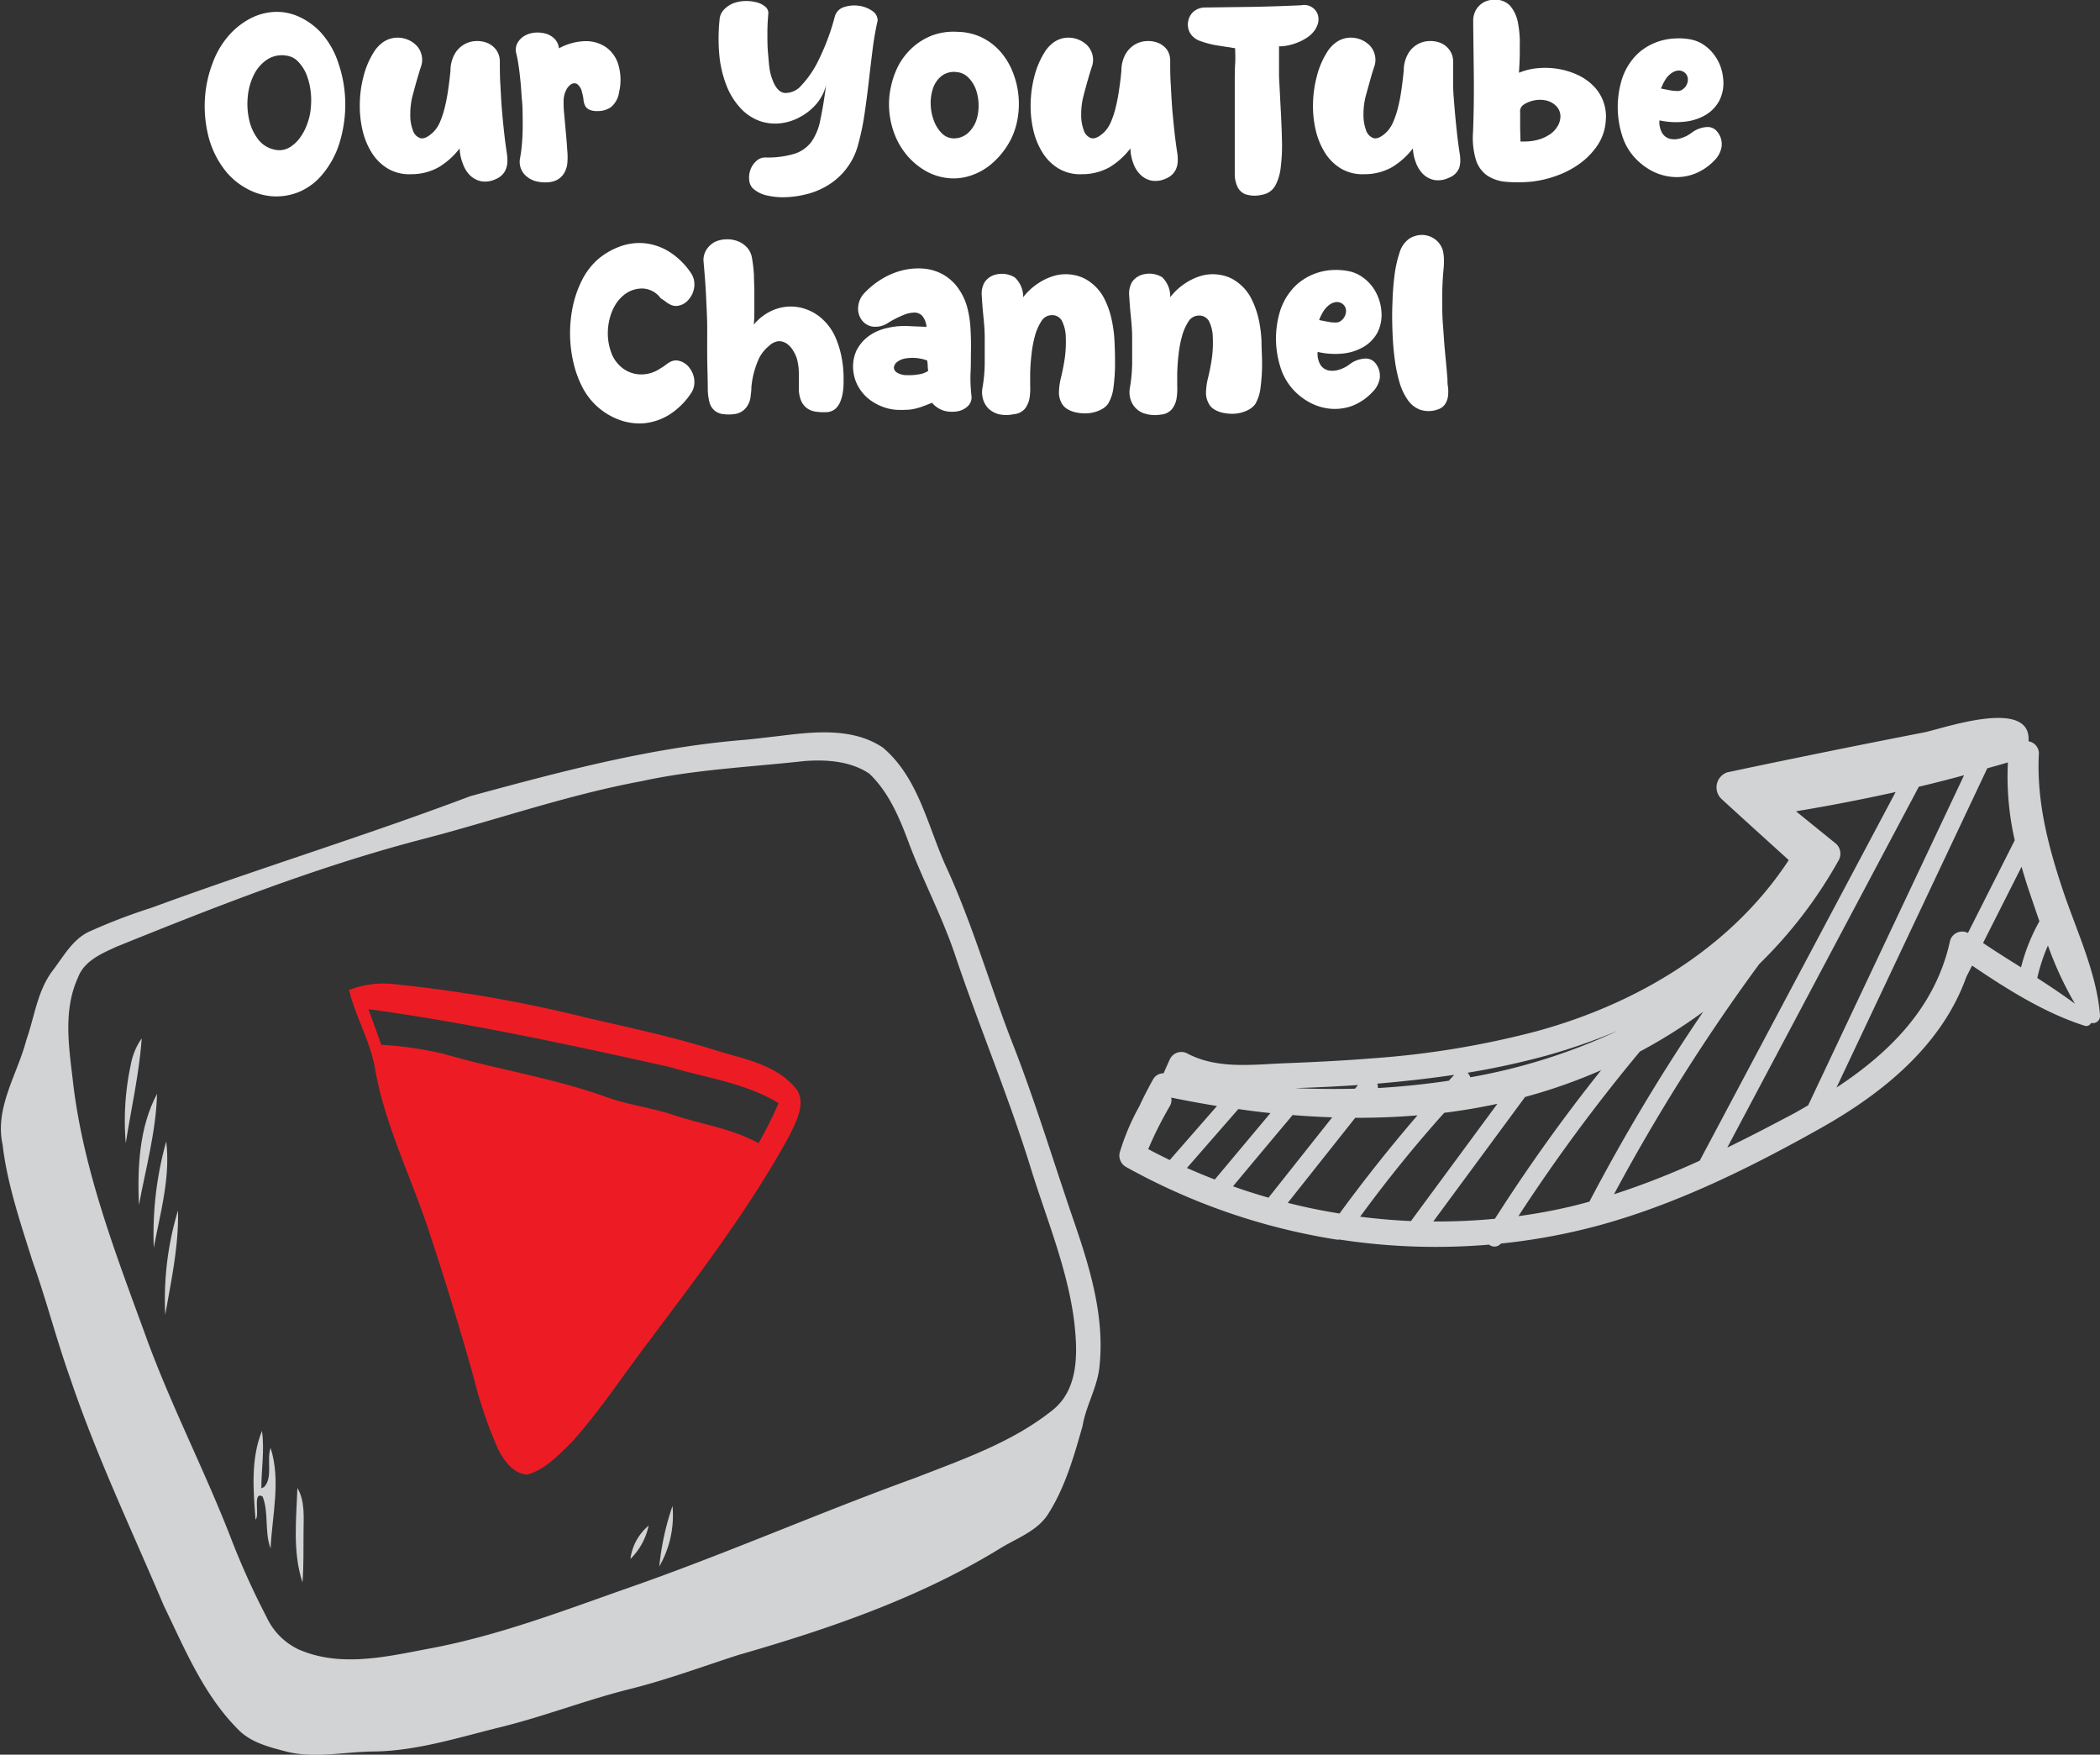
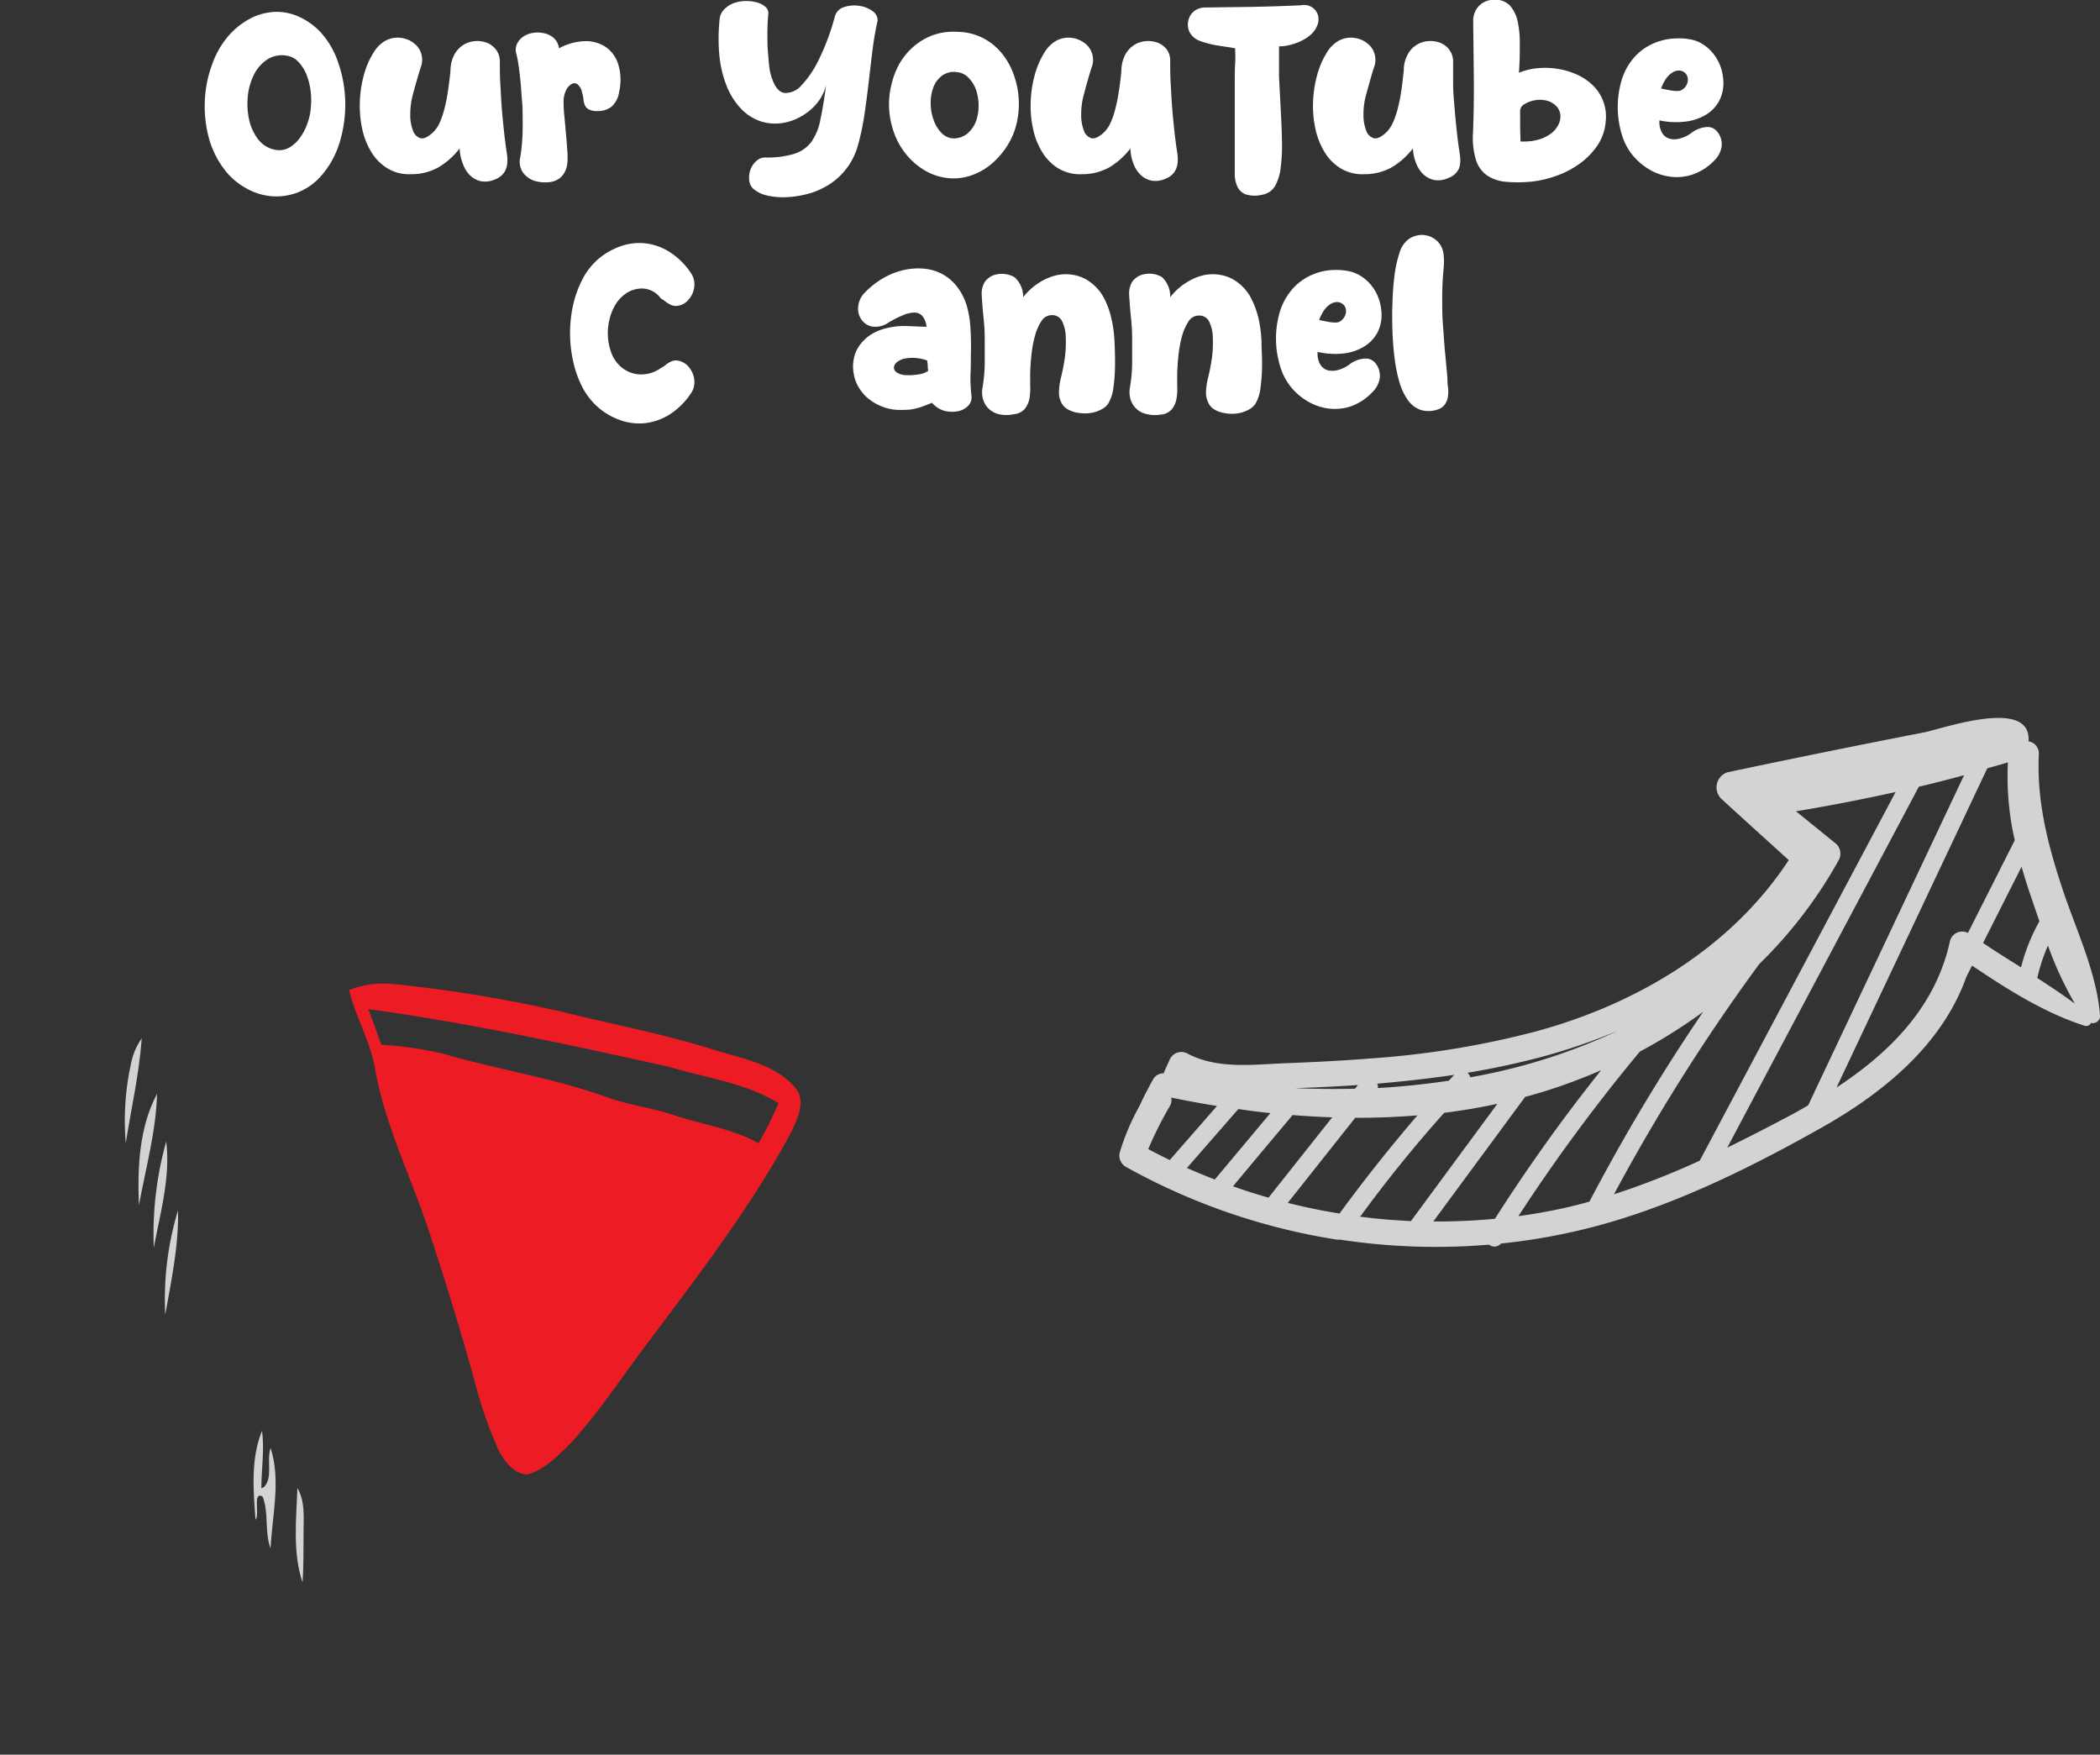
<svg xmlns="http://www.w3.org/2000/svg" viewBox="0 0 263.8 220.39">
  <rect x="0" y="0" width="263.8" height="220.39" fill="#333333" stroke="none" />
  <defs>
    <style>.cls-1{fill:#d1d3d4;}.cls-2{fill:#ed1c24;}.cls-3{fill:#fff;}</style>
  </defs>
  <g id="Layer_2" data-name="Layer 2">
    <g id="Layer_1-2" data-name="Layer 1">
-       <path class="cls-1" d="M138.13,171.51c.63-6.22-1.22-12.29-3.22-18.1-2.48-7.21-4.69-14.52-7.43-21.63-3-7.56-5.18-15.4-8.57-22.79-2.37-5.14-3.48-11.26-8-15.09-3.79-2.55-8.7-2-13-1.46-1.43.16-2.88.34-4.31.48-11.75.93-23.19,4-34.52,7.08-13.23,5-26.75,9.12-40,14a73.07,73.07,0,0,0-8,3.07c-2,1-3.13,3.09-4.44,4.81-1.94,2.53-2.29,5.79-3.32,8.71-1.13,4.35-4,8.51-3,13.15.59,5,2.24,9.81,3.74,14.59,1.75,4.91,3.05,10,4.79,14.87,3.29,9.73,7.71,19,11.72,28.46,2.64,5.44,5,11.22,9.35,15.57,1.59,1.64,3.86,2.19,6,2.76,3.68.94,7.48,0,11.21,0,5.39-.11,10.54-1.78,15.72-3.05,5.5-1.35,10.77-3.42,16.26-4.79,4.63-1.15,9.11-2.82,13.64-4.28,11.41-3.28,22.82-7.18,33-13.46,2.11-1.27,4.68-2.17,6-4.38,2.09-3.33,3.16-7.14,4.23-10.88C136.42,176.51,137.9,174.18,138.13,171.51Zm-5.94,5.63c-5,4-11.22,6.15-17.15,8.46-12.27,4.44-24.23,9.73-36.57,14-8.2,2.9-16.38,6-25,7.55-5.21,1-10.88,2.27-16,0a8.38,8.38,0,0,1-4-4.08,95.92,95.92,0,0,1-4.51-10c-3.38-8.69-7.71-17-10.83-25.75-3.78-10.34-7.78-20.76-9-31.77-.5-4.22-1.18-8.76.67-12.77.76-2.08,2.94-3,4.81-3.86,12.49-5.05,25.07-10,38.13-13.43,9.3-2.39,18.39-5.62,27.85-7.37,6.74-1.48,13.64-1.77,20.47-2.53,2.76-.21,5.81,0,8.15,1.59,2.48,2.37,3.83,5.65,5,8.81,1.79,4.73,4.17,9.19,5.78,14,3,8.91,6.67,17.61,9.46,26.61,1.95,6.34,4.58,12.54,5.46,19.15C135.37,169.62,135.63,174.43,132.19,177.14Z" transform="translate(0 0)" />
      <path class="cls-2" d="M89.74,131.87c-5.21-1.63-10.55-2.78-15.88-4a171.43,171.43,0,0,0-24.56-4.28,11.69,11.69,0,0,0-5.45.76c.83,3.44,2.74,6.54,3.29,10.05,1.3,7.21,4.68,13.78,6.9,20.71C56,161.05,57.82,167,59.5,173a54.46,54.46,0,0,0,3.13,9.14c.75,1.4,1.85,2.94,3.57,3.07,2.27-.58,3.93-2.44,5.55-4,3.62-4,6.56-8.54,9.82-12.81,6.27-8.36,12.65-16.7,17.66-25.88.82-1.75,2.13-4.09.7-5.86C97.4,133.63,93.31,133,89.74,131.87Zm5.55,11.72c-3.36-1.86-7.19-2.36-10.8-3.58-2.72-.9-5.61-1.23-8.32-2.22-6.67-2.4-13.72-3.46-20.5-5.44a45.59,45.59,0,0,0-7.78-1.12c-.52-1.51-1.07-3-1.61-4.48C59,128.49,71.54,131.22,84.06,134c4.62,1.39,9.57,2,13.75,4.56A52.8,52.8,0,0,1,95.29,143.59Z" transform="translate(0 0)" />
-       <path class="cls-1" d="M82.82,196.75a12.86,12.86,0,0,0,1.66-7.6A33.2,33.2,0,0,0,82.82,196.75Z" transform="translate(0 0)" />
-       <path class="cls-1" d="M79.19,195.81a8.23,8.23,0,0,0,2.29-4.19A6.58,6.58,0,0,0,79.19,195.81Z" transform="translate(0 0)" />
      <path class="cls-1" d="M38,198.76c.16-2.09.11-4.19.13-6.28,0-1.89.22-3.88-.77-5.59C37.22,190.85,36.74,194.93,38,198.76Z" transform="translate(0 0)" />
      <path class="cls-1" d="M33.17,186.78l-.34.15c0-2.41.42-4.81.08-7.21-1.43,3.51-1.09,7.45-.81,11.15.56-.52-.41-3.65.89-2.9.81,2.06.21,4.41,1,6.52.2-4.17,1.32-8.55,0-12.63C33.46,183.44,34.32,185.56,33.17,186.78Z" transform="translate(0 0)" />
      <path class="cls-1" d="M20.76,165.14c.75-4.33,1.71-8.68,1.6-13.11A38.52,38.52,0,0,0,20.76,165.14Z" transform="translate(0 0)" />
      <path class="cls-1" d="M20.88,143.37a43.06,43.06,0,0,0-1.56,13.36C20.13,152.33,21.43,147.87,20.88,143.37Z" transform="translate(0 0)" />
      <path class="cls-1" d="M17.45,151.38c.86-4.65,2.15-9.26,2.28-14C17.47,141.62,17.26,146.67,17.45,151.38Z" transform="translate(0 0)" />
      <path class="cls-1" d="M16.43,133.72a33.37,33.37,0,0,0-.63,9.87c.68-4.39,1.69-8.74,2-13.17A8.37,8.37,0,0,0,16.43,133.72Z" transform="translate(0 0)" />
      <path class="cls-1" d="M263.8,127.5c-.42-5.36-3-10.7-4.69-15.77-1.83-5.52-3.26-11-3-16.88a1.55,1.55,0,0,0-1.29-1.74.09.09,0,0,0,0,0c.42-5.57-10.79-1.59-13.07-1.13Q229.36,94.39,217,97a2,2,0,0,0-.78,3.32c2.81,2.58,5.65,5.14,8.48,7.71-7.21,11-19,18-31.5,21.45a111.37,111.37,0,0,1-20.85,3.45c-3.6.29-7.21.47-10.82.61-4.16.16-8.59.79-12.4-1.23a1.59,1.59,0,0,0-2.13.65c-.29.61-.56,1.23-.83,1.85a1.48,1.48,0,0,0-1.31.74c-.63,1.14-1.21,2.25-1.74,3.4a29.1,29.1,0,0,0-2.47,5.84,1.64,1.64,0,0,0,.82,1.79,79.81,79.81,0,0,0,26.41,9.11,1,1,0,0,0,.39,0,79.81,79.81,0,0,0,18.79.64,1.06,1.06,0,0,0,1.49-.14A77.7,77.7,0,0,0,199,154.39c10.41-2.54,20.41-7.46,29.71-12.69,7.89-4.43,15.25-10.46,18.3-19l.72-1.42c4.45,3,9.09,5.94,14.15,7.56a.67.67,0,0,0,.8-.36A.9.9,0,0,0,263.8,127.5Zm-83.75,25.92,11.53-15.64c1.06-.29,2.12-.6,3.17-.94,2.17-.7,4.29-1.51,6.38-2.42a217.23,217.23,0,0,0-13.34,18.66A77,77,0,0,1,180.05,153.42ZM154.89,149q3.69-4.43,7.39-8.83a.75.75,0,0,0,.07-.12c1.68.14,3.35.23,5,.29l-8,10.09C157.87,150,156.37,149.54,154.89,149Zm-2-10.1q-2.93,3.35-5.84,6.68a1,1,0,0,0-.09.13c-.92-.45-1.83-.9-2.72-1.38a46.27,46.27,0,0,1,2.69-5.36,1.54,1.54,0,0,0,.2-1.11Q150,138.45,152.9,138.92Zm6.71.89-7,8.36c-1.18-.46-2.35-.94-3.5-1.45l6.46-7.4C156.92,139.5,158.27,139.67,159.61,139.81Zm11-3.53-.38.48q-3.78.09-7.55-.07C165.33,136.59,168,136.46,170.62,136.28Zm-.36,4.14c2.61,0,5.22-.09,7.82-.31q-5.16,6-9.79,12.33-3.27-.52-6.5-1.34ZM182.68,135c-.23.25-.46.49-.68.74-2.95.44-5.93.75-8.92.92a.93.93,0,0,0-.08-.55C176.23,135.83,179.46,135.48,182.68,135Zm-1.25,4.77c2.23-.28,4.45-.65,6.67-1.13l-10.86,14.73c-2.14-.1-4.26-.28-6.38-.55Q175.84,146,181.43,139.76Zm21.63-10.23a74,74,0,0,1-18.36,5.77,1.34,1.34,0,0,0-.35-.57,98.4,98.4,0,0,0,9.78-2.12A75.29,75.29,0,0,0,203.06,129.53Zm10.88-2.44a242.93,242.93,0,0,0-14.28,23.83c-.92.25-1.85.5-2.79.71-2,.46-4.08.83-6.13,1.11A219.43,219.43,0,0,1,206,132.08,65.54,65.54,0,0,0,213.94,127.09Zm24.18-27.61-24.6,46.29A98.15,98.15,0,0,1,202.75,150,242.16,242.16,0,0,1,221,121.08,56.83,56.83,0,0,0,231,108a1.7,1.7,0,0,0-.33-2l-5.06-4.1Q231.89,100.86,238.12,99.48Zm8.6-2.11q-9.79,20.73-19.58,41.45c-1,.59-2,1.15-3.06,1.69-2.34,1.24-4.71,2.46-7.1,3.62l24-45.21a1.17,1.17,0,0,1,.05-.11Q243.9,98.14,246.72,97.37Zm6.37,8.16-5.88,11.64a1.58,1.58,0,0,0-2.25,1c-1.8,8.28-7.54,14-14.26,18.42q9.47-20.05,18.94-40.1c.86-.24,1.73-.48,2.59-.74A35.69,35.69,0,0,0,253.09,105.53Zm1.73,6.17c.45,1.3.9,2.66,1.37,4a23.83,23.83,0,0,0-2.31,5.79c-1.6-1-3.2-2-4.77-3.06l4.84-9.58C254.22,109.83,254.51,110.77,254.82,111.7Zm5.82,14.35c-1.53-1.13-3.12-2.19-4.72-3.22a22.66,22.66,0,0,1,1.34-4.08A43.45,43.45,0,0,0,260.64,126.05Z" transform="translate(0 0)" />
      <path class="cls-3" d="M40.23,4A10.65,10.65,0,0,1,42.53,8a15.83,15.83,0,0,1,.84,4.85,16.33,16.33,0,0,1-.67,4.92,11.33,11.33,0,0,1-2.22,4.16,7.66,7.66,0,0,1-3,2.21,7.53,7.53,0,0,1-3.32.51,7.76,7.76,0,0,1-3.23-1,8.65,8.65,0,0,1-2.67-2.27,11.56,11.56,0,0,1-2.12-4.43,15.54,15.54,0,0,1-.39-4.66A15,15,0,0,1,26.68,8a11,11,0,0,1,1.81-3.24,9.41,9.41,0,0,1,3-2.46,7.32,7.32,0,0,1,3.13-.81,6.73,6.73,0,0,1,3,.64A8.73,8.73,0,0,1,40.23,4ZM36.06,7a3.4,3.4,0,0,0-2.5.48,4.89,4.89,0,0,0-1.66,1.9,7.7,7.7,0,0,0-.77,2.72,9,9,0,0,0,.16,2.9,6.22,6.22,0,0,0,1.1,2.45,3.46,3.46,0,0,0,2.08,1.34,2.56,2.56,0,0,0,1.86-.25,4.42,4.42,0,0,0,1.41-1.32,6.81,6.81,0,0,0,.92-1.85,7.12,7.12,0,0,0,.39-1.92A9.16,9.16,0,0,0,39,11.29a8.27,8.27,0,0,0-.53-2,5.11,5.11,0,0,0-1-1.53A2.44,2.44,0,0,0,36.06,7Z" transform="translate(0 0)" />
      <path class="cls-3" d="M57.74,18.64A9.42,9.42,0,0,1,55.11,21a7,7,0,0,1-3.52.88,5.23,5.23,0,0,1-2.91-.73,6.06,6.06,0,0,1-2-2,9.21,9.21,0,0,1-1.16-2.88,13.51,13.51,0,0,1-.32-3.32,14.12,14.12,0,0,1,.47-3.37,10.38,10.38,0,0,1,1.27-3,4.21,4.21,0,0,1,1.27-1.34,3.19,3.19,0,0,1,1.46-.5,3.42,3.42,0,0,1,1.42.19,3.18,3.18,0,0,1,1.17.73,2.46,2.46,0,0,1,.67,1.14,2.59,2.59,0,0,1,0,1.43c-.15.43-.32,1-.53,1.72s-.4,1.43-.59,2.13a9.41,9.41,0,0,0-.27,2.27,5.27,5.27,0,0,0,.32,2,1.49,1.49,0,0,0,.93,1c.41.12.94-.11,1.59-.71a3.94,3.94,0,0,0,.9-1.34,11,11,0,0,0,.61-1.89q.25-1,.42-2.22c.11-.78.21-1.56.28-2.34a4.27,4.27,0,0,1,.49-2,3.28,3.28,0,0,1,1.16-1.23,3.17,3.17,0,0,1,1.49-.46,3.44,3.44,0,0,1,1.48.23,2.64,2.64,0,0,1,1.14.9,2.49,2.49,0,0,1,.44,1.48c0,.87,0,1.8.06,2.78s.1,2,.18,3,.18,2,.28,2.93.22,1.86.35,2.7a6.22,6.22,0,0,1,.08,1,2.77,2.77,0,0,1-.14.92,2.09,2.09,0,0,1-.46.8,2.34,2.34,0,0,1-.85.59,3.08,3.08,0,0,1-1.83.28,2.82,2.82,0,0,1-1.4-.73,3.74,3.74,0,0,1-.89-1.41A5.77,5.77,0,0,1,57.74,18.64Z" transform="translate(0 0)" />
      <path class="cls-3" d="M70.22,6.07a7.17,7.17,0,0,1,3.29-.9,4.45,4.45,0,0,1,2.62.76,4.12,4.12,0,0,1,1.55,2.21,6.73,6.73,0,0,1,.09,3.43,3,3,0,0,1-1,1.87,2.84,2.84,0,0,1-1.69.51A2.32,2.32,0,0,1,74,13.76a1.11,1.11,0,0,1-.5-.48,2.23,2.23,0,0,1-.2-.73,4.25,4.25,0,0,0-.18-.92,1.71,1.71,0,0,0-.6-1.06.7.7,0,0,0-.75,0,1.78,1.78,0,0,0-.66.77,3.07,3.07,0,0,0-.31,1.29,14,14,0,0,0,.07,1.68c.07.74.14,1.5.21,2.3s.14,1.55.18,2.29a8.34,8.34,0,0,1,0,1.69,3,3,0,0,1-.5,1.32,2.27,2.27,0,0,1-.88.73,2.83,2.83,0,0,1-1.12.26,4.74,4.74,0,0,1-1.19-.08,3,3,0,0,1-1.76-1,2.35,2.35,0,0,1-.47-2,19,19,0,0,0,.25-2.1c.06-.78.08-1.6.07-2.44s0-1.7-.08-2.56-.11-1.66-.19-2.43-.15-1.45-.25-2.07a14.21,14.21,0,0,0-.28-1.48A1.76,1.76,0,0,1,65,5.41a2.36,2.36,0,0,1,.84-.88,3.14,3.14,0,0,1,1.25-.42,3.89,3.89,0,0,1,1.37.09,2.59,2.59,0,0,1,1.16.63A2.07,2.07,0,0,1,70.22,6.07Z" transform="translate(0 0)" />
      <path class="cls-3" d="M110.25,2.58a36.27,36.27,0,0,0-.64,3.68c-.17,1.35-.33,2.71-.49,4.1s-.34,2.75-.54,4.1a32.31,32.31,0,0,1-.78,3.7,8.51,8.51,0,0,1-4.53,5.51,9,9,0,0,1-2.12.76,12.24,12.24,0,0,1-2.46.34,9.07,9.07,0,0,1-2.35-.22,3.85,3.85,0,0,1-1.79-.91,1.71,1.71,0,0,1-.44-1.08,2.9,2.9,0,0,1,.17-1.27A2.67,2.67,0,0,1,95,20.23a1.62,1.62,0,0,1,1.15-.45,11.58,11.58,0,0,0,3.63-.46,4.27,4.27,0,0,0,2.15-1.51A7.08,7.08,0,0,0,103.06,15c.25-1.16.49-2.59.71-4.31A5.79,5.79,0,0,1,102.6,13a7,7,0,0,1-2,1.64,6.68,6.68,0,0,1-2.43.83,6,6,0,0,1-2.58-.22,6.12,6.12,0,0,1-2.42-1.51,8.91,8.91,0,0,1-1.91-3,14.11,14.11,0,0,1-.87-3.54,22.77,22.77,0,0,1,0-4.7A2,2,0,0,1,91,1.15,3.39,3.39,0,0,1,92.15.4,4.57,4.57,0,0,1,93.63.13,5.08,5.08,0,0,1,95.07.3a2.64,2.64,0,0,1,1.08.56,1,1,0,0,1,.36.91c-.07.78-.11,1.59-.11,2.41s0,1.62.07,2.38.11,1.43.19,2A6.33,6.33,0,0,0,97,9.92c.39,1.1.92,1.69,1.59,1.76a2.67,2.67,0,0,0,2.12-1,12.66,12.66,0,0,0,2.22-3.34,28.51,28.51,0,0,0,1.94-5.27A1.71,1.71,0,0,1,106,.9a4.06,4.06,0,0,1,1.84-.18,3.76,3.76,0,0,1,1.7.63A1.44,1.44,0,0,1,110.25,2.58Z" transform="translate(0 0)" />
      <path class="cls-3" d="M112.26,16.54a10.43,10.43,0,0,1-.57-2.92,10,10,0,0,1,.27-2.9,10.22,10.22,0,0,1,1-2.67,8.38,8.38,0,0,1,1.78-2.18,8.06,8.06,0,0,1,2.44-1.45A7.75,7.75,0,0,1,120.28,4a7.3,7.3,0,0,1,3.17.76,7.57,7.57,0,0,1,2.35,1.88,8.81,8.81,0,0,1,1.5,2.62,10.54,10.54,0,0,1,.66,3,10.74,10.74,0,0,1-.22,3.1,9,9,0,0,1-1.12,2.8,9.93,9.93,0,0,1-2.33,2.64,7.81,7.81,0,0,1-2.7,1.36,6.63,6.63,0,0,1-2.8.17,7.08,7.08,0,0,1-2.66-.95,8.79,8.79,0,0,1-2.26-1.95A9.21,9.21,0,0,1,112.26,16.54Zm7.68.84a2.66,2.66,0,0,0,1.7-.71,3.87,3.87,0,0,0,1-1.54,5.84,5.84,0,0,0,.29-1.94,6.06,6.06,0,0,0-.33-1.93,4.12,4.12,0,0,0-.94-1.5,2.29,2.29,0,0,0-1.45-.7,2.54,2.54,0,0,0-1.91.47,3.27,3.27,0,0,0-1.08,1.52,5.67,5.67,0,0,0-.31,2,6.34,6.34,0,0,0,.39,2.07,4.39,4.39,0,0,0,1,1.61A2.15,2.15,0,0,0,119.94,17.38Z" transform="translate(0 0)" />
      <path class="cls-3" d="M142,18.64A9.53,9.53,0,0,1,139.39,21a7.06,7.06,0,0,1-3.52.88,5.27,5.27,0,0,1-2.92-.73,6.06,6.06,0,0,1-2-2,9.21,9.21,0,0,1-1.16-2.88,13.51,13.51,0,0,1-.32-3.32,14.64,14.64,0,0,1,.47-3.37,10.67,10.67,0,0,1,1.27-3,4.32,4.32,0,0,1,1.27-1.34,3.19,3.19,0,0,1,1.46-.5,3.4,3.4,0,0,1,1.42.19,3.31,3.31,0,0,1,1.18.73,2.64,2.64,0,0,1,.67,1.14,2.59,2.59,0,0,1,0,1.43c-.15.43-.32,1-.53,1.72s-.4,1.43-.58,2.13a8.94,8.94,0,0,0-.28,2.27,5.27,5.27,0,0,0,.32,2,1.49,1.49,0,0,0,.93,1c.41.12.94-.11,1.6-.71a4.07,4.07,0,0,0,.89-1.34,11,11,0,0,0,.61-1.89q.25-1,.42-2.22c.12-.78.21-1.56.28-2.34a4.27,4.27,0,0,1,.49-2,3.36,3.36,0,0,1,1.16-1.23,3.21,3.21,0,0,1,1.5-.46,3.47,3.47,0,0,1,1.48.23,2.67,2.67,0,0,1,1.13.9A2.49,2.49,0,0,1,147,7.69c0,.87,0,1.8.06,2.78s.1,2,.18,3,.18,2,.28,2.93.22,1.86.35,2.7a5.18,5.18,0,0,1,.08,1,2.77,2.77,0,0,1-.14.92,2.09,2.09,0,0,1-.46.8,2.34,2.34,0,0,1-.85.59,3.08,3.08,0,0,1-1.83.28,2.79,2.79,0,0,1-1.39-.73,3.64,3.64,0,0,1-.9-1.41A5.77,5.77,0,0,1,142,18.64Z" transform="translate(0 0)" />
      <path class="cls-3" d="M160.67,5.82c0,1.17,0,2.43,0,3.78l.21,4.08c.08,1.37.13,2.7.16,4a23,23,0,0,1-.18,3.54,6.16,6.16,0,0,1-.67,2.11,2.3,2.3,0,0,1-1.65,1.13,3.79,3.79,0,0,1-2.12-.07,1.85,1.85,0,0,1-1-1,3.7,3.7,0,0,1-.31-1.49c0-.56,0-1.09,0-1.6s0-1.12,0-1.87,0-1.56,0-2.44,0-1.8,0-2.74,0-1.86,0-2.75,0-1.72.05-2.49,0-1.41,0-1.95l-2.17-.34a11.66,11.66,0,0,1-2.25-.58,2.37,2.37,0,0,1-1.25-1,2.16,2.16,0,0,1-.23-1.47,2.08,2.08,0,0,1,.73-1.26,2.3,2.3,0,0,1,1.48-.47l6-.08q3-.06,6-.2a1.81,1.81,0,0,1,2.07,1.17,2,2,0,0,1,0,1.18,3,3,0,0,1-.55,1,3.71,3.71,0,0,1-.94.8,6.16,6.16,0,0,1-1.18.58,6.59,6.59,0,0,1-1.26.35A4.79,4.79,0,0,1,160.67,5.82Z" transform="translate(0 0)" />
      <path class="cls-3" d="M177.49,18.64A9.56,9.56,0,0,1,174.86,21a7,7,0,0,1-3.52.88,5.27,5.27,0,0,1-2.92-.73,6.06,6.06,0,0,1-2-2,9.46,9.46,0,0,1-1.16-2.88,13.51,13.51,0,0,1-.32-3.32,14.65,14.65,0,0,1,.48-3.37,10.38,10.38,0,0,1,1.27-3,4.11,4.11,0,0,1,1.27-1.34,3.15,3.15,0,0,1,1.45-.5,3.47,3.47,0,0,1,1.43.19,3.36,3.36,0,0,1,1.17.73,2.54,2.54,0,0,1,.67,1.14,2.59,2.59,0,0,1,0,1.43c-.15.43-.33,1-.53,1.72s-.4,1.43-.59,2.13a8.94,8.94,0,0,0-.28,2.27,5.47,5.47,0,0,0,.32,2,1.52,1.52,0,0,0,.94,1c.41.12.94-.11,1.59-.71a4.07,4.07,0,0,0,.89-1.34,11,11,0,0,0,.62-1.89q.25-1,.42-2.22c.11-.78.2-1.56.28-2.34a4.15,4.15,0,0,1,.49-2,3.15,3.15,0,0,1,2.65-1.69,3.47,3.47,0,0,1,1.48.23,2.61,2.61,0,0,1,1.13.9,2.43,2.43,0,0,1,.45,1.48c0,.87,0,1.8,0,2.78s.1,2,.18,3,.18,2,.28,2.93.22,1.86.35,2.7a5.2,5.2,0,0,1,.09,1,3.06,3.06,0,0,1-.14.92A2.21,2.21,0,0,1,182,22.33a3.06,3.06,0,0,1-1.82.28,2.82,2.82,0,0,1-1.4-.73,3.89,3.89,0,0,1-.9-1.41A5.5,5.5,0,0,1,177.49,18.64Z" transform="translate(0 0)" />
      <path class="cls-3" d="M190.81,9.14a7.82,7.82,0,0,1,2.32-.57,10,10,0,0,1,2.5.07,9.58,9.58,0,0,1,2.4.7,6.86,6.86,0,0,1,2,1.32,5.44,5.44,0,0,1,1.68,4.54,6.19,6.19,0,0,1-1,3,9.09,9.09,0,0,1-2.25,2.34,11.57,11.57,0,0,1-3,1.56,13.46,13.46,0,0,1-3.24.73,17.77,17.77,0,0,1-3.1,0,5,5,0,0,1-2.31-.79,3.79,3.79,0,0,1-1.4-1.94,9.72,9.72,0,0,1-.37-3.5c.09-2.24.12-4.53.1-6.89s-.06-4.74-.08-7.16a2.71,2.71,0,0,1,.17-.91,2.35,2.35,0,0,1,.48-.81,2.58,2.58,0,0,1,.77-.59,2.61,2.61,0,0,1,1-.26,2.61,2.61,0,0,1,2.2.72,4.56,4.56,0,0,1,1,2.14,13.21,13.21,0,0,1,.23,3C190.93,7,190.88,8.06,190.81,9.14Zm.17,8.63a6.67,6.67,0,0,0,.7,0,5.87,5.87,0,0,0,.89-.08,6.79,6.79,0,0,0,1-.25,4.77,4.77,0,0,0,.94-.45,3.14,3.14,0,0,0,1.14-1.12,2.42,2.42,0,0,0,.37-1.33,1.88,1.88,0,0,0-.49-1.18,2.59,2.59,0,0,0-1.41-.76,3.55,3.55,0,0,0-1.34,0,3.74,3.74,0,0,0-1.34.52,1,1,0,0,0-.48,1c0,.58,0,1.17,0,1.78S191,17.12,191,17.77Z" transform="translate(0 0)" />
      <path class="cls-3" d="M208.46,15.12a2.68,2.68,0,0,0,.38,1.65,1.63,1.63,0,0,0,1,.68,2.61,2.61,0,0,0,1.34-.1,4.17,4.17,0,0,0,1.34-.69,3.5,3.5,0,0,1,1.84-.7,1.52,1.52,0,0,1,1.34.56,2.46,2.46,0,0,1,.56,1.94,3.14,3.14,0,0,1-.92,1.71,6.82,6.82,0,0,1-2.61,1.71,6.23,6.23,0,0,1-2.75.33,6.85,6.85,0,0,1-2.63-.83,8,8,0,0,1-2.18-1.79,7.28,7.28,0,0,1-1.43-2.67,11.85,11.85,0,0,1-.1-6.61,7.7,7.7,0,0,1,1.39-2.79,6.56,6.56,0,0,1,1.51-1.42,7.3,7.3,0,0,1,1.86-.91,7.48,7.48,0,0,1,2.05-.36A7.71,7.71,0,0,1,212.6,5a4.4,4.4,0,0,1,1.45.65,5.28,5.28,0,0,1,1.17,1.09,5.82,5.82,0,0,1,.83,1.41,6,6,0,0,1,.4,1.62,4.9,4.9,0,0,1-.46,2.85,4.61,4.61,0,0,1-1.77,1.84,6.45,6.45,0,0,1-2.66.83A9.66,9.66,0,0,1,208.46,15.12Zm.2-4,1.07.21a5.33,5.33,0,0,0,1.05.1,1,1,0,0,0,.64-.24,1.43,1.43,0,0,0,.48-.6,1.41,1.41,0,0,0,.12-.76,1.09,1.09,0,0,0-.43-.74,1.16,1.16,0,0,0-.77-.23,1.68,1.68,0,0,0-.81.3,2.71,2.71,0,0,0-.75.76A5.6,5.6,0,0,0,208.66,11.12Z" transform="translate(0 0)" />
      <path class="cls-3" d="M80.77,36.24a3.62,3.62,0,0,0-2,.53,4.62,4.62,0,0,0-1.38,1.37,6.33,6.33,0,0,0-.81,1.91,7.46,7.46,0,0,0-.22,2.14,7.09,7.09,0,0,0,.39,2,4.23,4.23,0,0,0,1,1.64A3.88,3.88,0,0,0,80.06,47,4.21,4.21,0,0,0,83,46.24a3.61,3.61,0,0,0,.66-.44,3.19,3.19,0,0,1,.59-.37,1.52,1.52,0,0,1,.65-.16,2,2,0,0,1,.9.24,2.27,2.27,0,0,1,.79.67,2.94,2.94,0,0,1,.52,1,2.69,2.69,0,0,1,.1,1.13,2.38,2.38,0,0,1-.41,1.09,9.21,9.21,0,0,1-2.86,2.77,7.38,7.38,0,0,1-3.11,1,7.26,7.26,0,0,1-3.06-.45,8.45,8.45,0,0,1-2.7-1.62,8.57,8.57,0,0,1-1.94-2.52A13.31,13.31,0,0,1,72,45.39a16.35,16.35,0,0,1,0-7.1,13.55,13.55,0,0,1,1.16-3.2,8.65,8.65,0,0,1,1.94-2.51A9,9,0,0,1,77.77,31a7.12,7.12,0,0,1,3.06-.46,7.25,7.25,0,0,1,3.11,1,9.17,9.17,0,0,1,2.86,2.76,2.46,2.46,0,0,1,.41,1.09,2.68,2.68,0,0,1-.1,1.13,2.77,2.77,0,0,1-.52,1,2.3,2.3,0,0,1-.79.68,2.09,2.09,0,0,1-.9.23,1.68,1.68,0,0,1-.65-.15,3.11,3.11,0,0,1-.59-.36,6.29,6.29,0,0,0-.66-.45A2.93,2.93,0,0,0,80.77,36.24Z" transform="translate(0 0)" />
-       <path class="cls-3" d="M94.46,32.38a18,18,0,0,1,.25,2.17c0,.71.05,1.43.05,2.13s0,1.41,0,2.09,0,1.34-.07,2a6.39,6.39,0,0,1,2.63-1.9,5.76,5.76,0,0,1,2.89-.3,6,6,0,0,1,2.7,1.17,6.84,6.84,0,0,1,2,2.54,11.7,11.7,0,0,1,.82,2.65,13.89,13.89,0,0,1,.24,2.88c0,.39,0,.82-.07,1.27a4.85,4.85,0,0,1-.3,1.26,2.52,2.52,0,0,1-.65,1,1.83,1.83,0,0,1-1.22.43,6.1,6.1,0,0,1-1.21-.06,2.51,2.51,0,0,1-1.08-.39,2.28,2.28,0,0,1-.78-.93,4,4,0,0,1-.31-1.69c0-.52,0-1.13,0-1.82a6.9,6.9,0,0,0-.24-1.81,4.31,4.31,0,0,0-.46-1,2.78,2.78,0,0,0-.78-.88,1.78,1.78,0,0,0-1-.34,2,2,0,0,0-1.26.59A4.83,4.83,0,0,0,95.35,45a11.5,11.5,0,0,0-.66,1.86,11.07,11.07,0,0,0-.3,1.75c0,.54-.08.94-.1,1.2a2.72,2.72,0,0,1-.61,1.45,2.21,2.21,0,0,1-1.29.73,5.33,5.33,0,0,1-1.72,0,2,2,0,0,1-1-.51,2.05,2.05,0,0,1-.56-1,7.19,7.19,0,0,1-.2-1.6c0-1.39-.06-2.7-.07-3.93s0-2.48,0-3.73-.08-2.57-.14-3.93-.18-2.87-.33-4.55a2.41,2.41,0,0,1,.42-1.45,2.84,2.84,0,0,1,1-.9,3.56,3.56,0,0,1,1.4-.33,3.71,3.71,0,0,1,1.45.22,3.13,3.13,0,0,1,1.2.8A2.61,2.61,0,0,1,94.46,32.38Z" transform="translate(0 0)" />
      <path class="cls-3" d="M117.08,50.59c-.46.19-.87.34-1.21.47s-.68.21-1,.29a4.75,4.75,0,0,1-1,.12,12.2,12.2,0,0,1-1.3,0,6,6,0,0,1-1.92-.47A6.4,6.4,0,0,1,109,50a5.51,5.51,0,0,1-1.17-1.42,4.89,4.89,0,0,1-.6-1.73,4.84,4.84,0,0,1,.35-2.8,5.1,5.1,0,0,1,1.88-2.06,6.3,6.3,0,0,1,1.61-.7,10.62,10.62,0,0,1,1.7-.31,11.86,11.86,0,0,1,1.79,0l1.83.07a2.53,2.53,0,0,0-.53-1.37,1.33,1.33,0,0,0-1-.42,3.81,3.81,0,0,0-1.45.34,12.84,12.84,0,0,0-1.8.92,2.85,2.85,0,0,1-2.07.49,2.11,2.11,0,0,1-1.35-.9,2.4,2.4,0,0,1-.38-1.63,2.83,2.83,0,0,1,.86-1.76,10.3,10.3,0,0,1,2.31-1.8,9.17,9.17,0,0,1,2.53-1,8.32,8.32,0,0,1,2.52-.18,6.06,6.06,0,0,1,2.31.67,5.83,5.83,0,0,1,1.87,1.58,7.43,7.43,0,0,1,1.26,2.5,12.84,12.84,0,0,1,.44,2.75c.06,1,.08,1.93.06,2.9s0,2-.06,2.9a20.26,20.26,0,0,0,.12,2.65,1.51,1.51,0,0,1-.44,1.31,2.45,2.45,0,0,1-1.31.66,3.85,3.85,0,0,1-1.68-.07A3.17,3.17,0,0,1,117.08,50.59Zm-.47-4a3.24,3.24,0,0,1-.07-.63,4.45,4.45,0,0,0-.07-.68,4.75,4.75,0,0,0-1.12-.28,5,5,0,0,0-1.45,0,2.32,2.32,0,0,0-1.18.45,1,1,0,0,0-.43.7.76.76,0,0,0,.39.65,2.37,2.37,0,0,0,1.3.32,7,7,0,0,0,1.5-.11A2.62,2.62,0,0,0,116.61,46.57Z" transform="translate(0 0)" />
      <path class="cls-3" d="M128.53,37.33a7.82,7.82,0,0,1,2-1.82,7.13,7.13,0,0,1,2.22-.95,5.51,5.51,0,0,1,2.25,0,4.81,4.81,0,0,1,2,.91,5.81,5.81,0,0,1,1.7,2,10.55,10.55,0,0,1,.92,2.56A16.23,16.23,0,0,1,140,42.8c.05,1,.07,1.88.07,2.74a22.43,22.43,0,0,1-.19,3.06,5.16,5.16,0,0,1-.68,2.11,2.34,2.34,0,0,1-.78.68,4.18,4.18,0,0,1-1.06.41,4.47,4.47,0,0,1-1.17.12,5.33,5.33,0,0,1-1.16-.15,3.45,3.45,0,0,1-1-.42,1.92,1.92,0,0,1-.66-.7,2.78,2.78,0,0,1-.34-1.54,8.44,8.44,0,0,1,.26-1.73c.21-.85.36-1.68.48-2.48a15.27,15.27,0,0,0,.11-2.57,4.63,4.63,0,0,0-.51-2.08,1.38,1.38,0,0,0-1.34-.66,1.51,1.51,0,0,0-1.21.75,6.45,6.45,0,0,0-.8,1.81,14.11,14.11,0,0,0-.44,2.34c-.1.85-.15,1.64-.17,2.39,0,.45,0,.95,0,1.51a7.5,7.5,0,0,1-.08,1.59,3,3,0,0,1-.56,1.33,2,2,0,0,1-1.41.71,4.31,4.31,0,0,1-1.91,0,2.9,2.9,0,0,1-1.29-.72,2.79,2.79,0,0,1-.68-1.19,3.05,3.05,0,0,1-.06-1.41,19,19,0,0,0,.28-3.05c0-1.1,0-2.18,0-3.25s-.11-2.09-.2-3-.14-1.75-.18-2.38a2.85,2.85,0,0,1,.35-1.55,2.35,2.35,0,0,1,1.49-1,3.13,3.13,0,0,1,2.31.37A3.29,3.29,0,0,1,128.53,37.33Z" transform="translate(0 0)" />
      <path class="cls-3" d="M147,37.33A7.78,7.78,0,0,1,149,35.51a7.13,7.13,0,0,1,2.22-.95,5.51,5.51,0,0,1,2.25,0,4.76,4.76,0,0,1,2,.91,5.7,5.7,0,0,1,1.7,2,11,11,0,0,1,.93,2.56,16.23,16.23,0,0,1,.37,2.82c0,1,.07,1.88.07,2.74a22.43,22.43,0,0,1-.19,3.06,5.17,5.17,0,0,1-.67,2.11,2.48,2.48,0,0,1-.79.68,4.18,4.18,0,0,1-1.06.41,4.47,4.47,0,0,1-1.17.12,5.33,5.33,0,0,1-1.16-.15,3.45,3.45,0,0,1-1-.42,1.81,1.81,0,0,1-.65-.7,2.78,2.78,0,0,1-.35-1.54,8.44,8.44,0,0,1,.26-1.73,24,24,0,0,0,.48-2.48,14.29,14.29,0,0,0,.11-2.57,4.64,4.64,0,0,0-.5-2.08,1.4,1.4,0,0,0-1.34-.66,1.52,1.52,0,0,0-1.22.75,6.45,6.45,0,0,0-.8,1.81,14.11,14.11,0,0,0-.44,2.34c-.1.85-.15,1.64-.17,2.39,0,.45,0,.95,0,1.51a7.5,7.5,0,0,1-.08,1.59,2.94,2.94,0,0,1-.56,1.33,2,2,0,0,1-1.41.71A4.32,4.32,0,0,1,144,52a2.66,2.66,0,0,1-2-1.91,3.05,3.05,0,0,1-.06-1.41,19,19,0,0,0,.28-3.05c0-1.1,0-2.18,0-3.25s-.11-2.09-.2-3-.14-1.75-.18-2.38a2.85,2.85,0,0,1,.35-1.55,2.34,2.34,0,0,1,1.5-1,3.11,3.11,0,0,1,2.3.37A3.33,3.33,0,0,1,147,37.33Z" transform="translate(0 0)" />
      <path class="cls-3" d="M165.52,44.2a2.7,2.7,0,0,0,.37,1.65,1.63,1.63,0,0,0,1,.68,2.72,2.72,0,0,0,1.34-.1,4.09,4.09,0,0,0,1.34-.7,3.51,3.51,0,0,1,1.85-.69,1.55,1.55,0,0,1,1.34.55,2.53,2.53,0,0,1,.56,1.95,3.14,3.14,0,0,1-.92,1.71A6.89,6.89,0,0,1,169.8,51a6.36,6.36,0,0,1-2.75.33,6.8,6.8,0,0,1-2.62-.83,7.88,7.88,0,0,1-2.18-1.79A7.44,7.44,0,0,1,160.81,46a11.85,11.85,0,0,1-.1-6.61,7.64,7.64,0,0,1,1.4-2.79,6.36,6.36,0,0,1,1.51-1.42,7.08,7.08,0,0,1,1.85-.91,7.19,7.19,0,0,1,2.06-.36,8,8,0,0,1,2.12.2,4.54,4.54,0,0,1,1.45.66,5.56,5.56,0,0,1,1.18,1.09,5.79,5.79,0,0,1,.82,1.41,6,6,0,0,1,.41,1.62,5,5,0,0,1-.46,2.85,4.63,4.63,0,0,1-1.78,1.84,6.4,6.4,0,0,1-2.65.83A9.64,9.64,0,0,1,165.52,44.2Zm.19-4,1.08.21a5.19,5.19,0,0,0,1.05.1,1,1,0,0,0,.64-.24,1.49,1.49,0,0,0,.47-.6,1.43,1.43,0,0,0,.13-.76,1.11,1.11,0,0,0-.43-.74,1.18,1.18,0,0,0-.77-.23,1.77,1.77,0,0,0-.81.29,3.09,3.09,0,0,0-.76.77A5.6,5.6,0,0,0,165.71,40.2Z" transform="translate(0 0)" />
      <path class="cls-3" d="M181.83,47.63c0,.3,0,.64.07,1a5,5,0,0,1,0,1.1,2.35,2.35,0,0,1-.35,1,1.66,1.66,0,0,1-.89.68,3.4,3.4,0,0,1-2.24.06,3.31,3.31,0,0,1-1.6-1.27,7.52,7.52,0,0,1-1.06-2.33,19.28,19.28,0,0,1-.6-3.11c-.12-.95-.2-2-.24-3.17s-.06-2.34,0-3.52a33.51,33.51,0,0,1,.25-3.42,14.72,14.72,0,0,1,.63-2.88A3.29,3.29,0,0,1,177,30a3,3,0,0,1,1.78-.49,2.85,2.85,0,0,1,1.65.67,2.65,2.65,0,0,1,.9,1.71,6.46,6.46,0,0,1,.06.92,10.67,10.67,0,0,1-.06,1.09c-.11,1.17-.16,2.33-.16,3.48s0,2.28.09,3.4.15,2.26.26,3.4S181.74,46.48,181.83,47.63Z" transform="translate(0 0)" />
    </g>
  </g>
</svg>